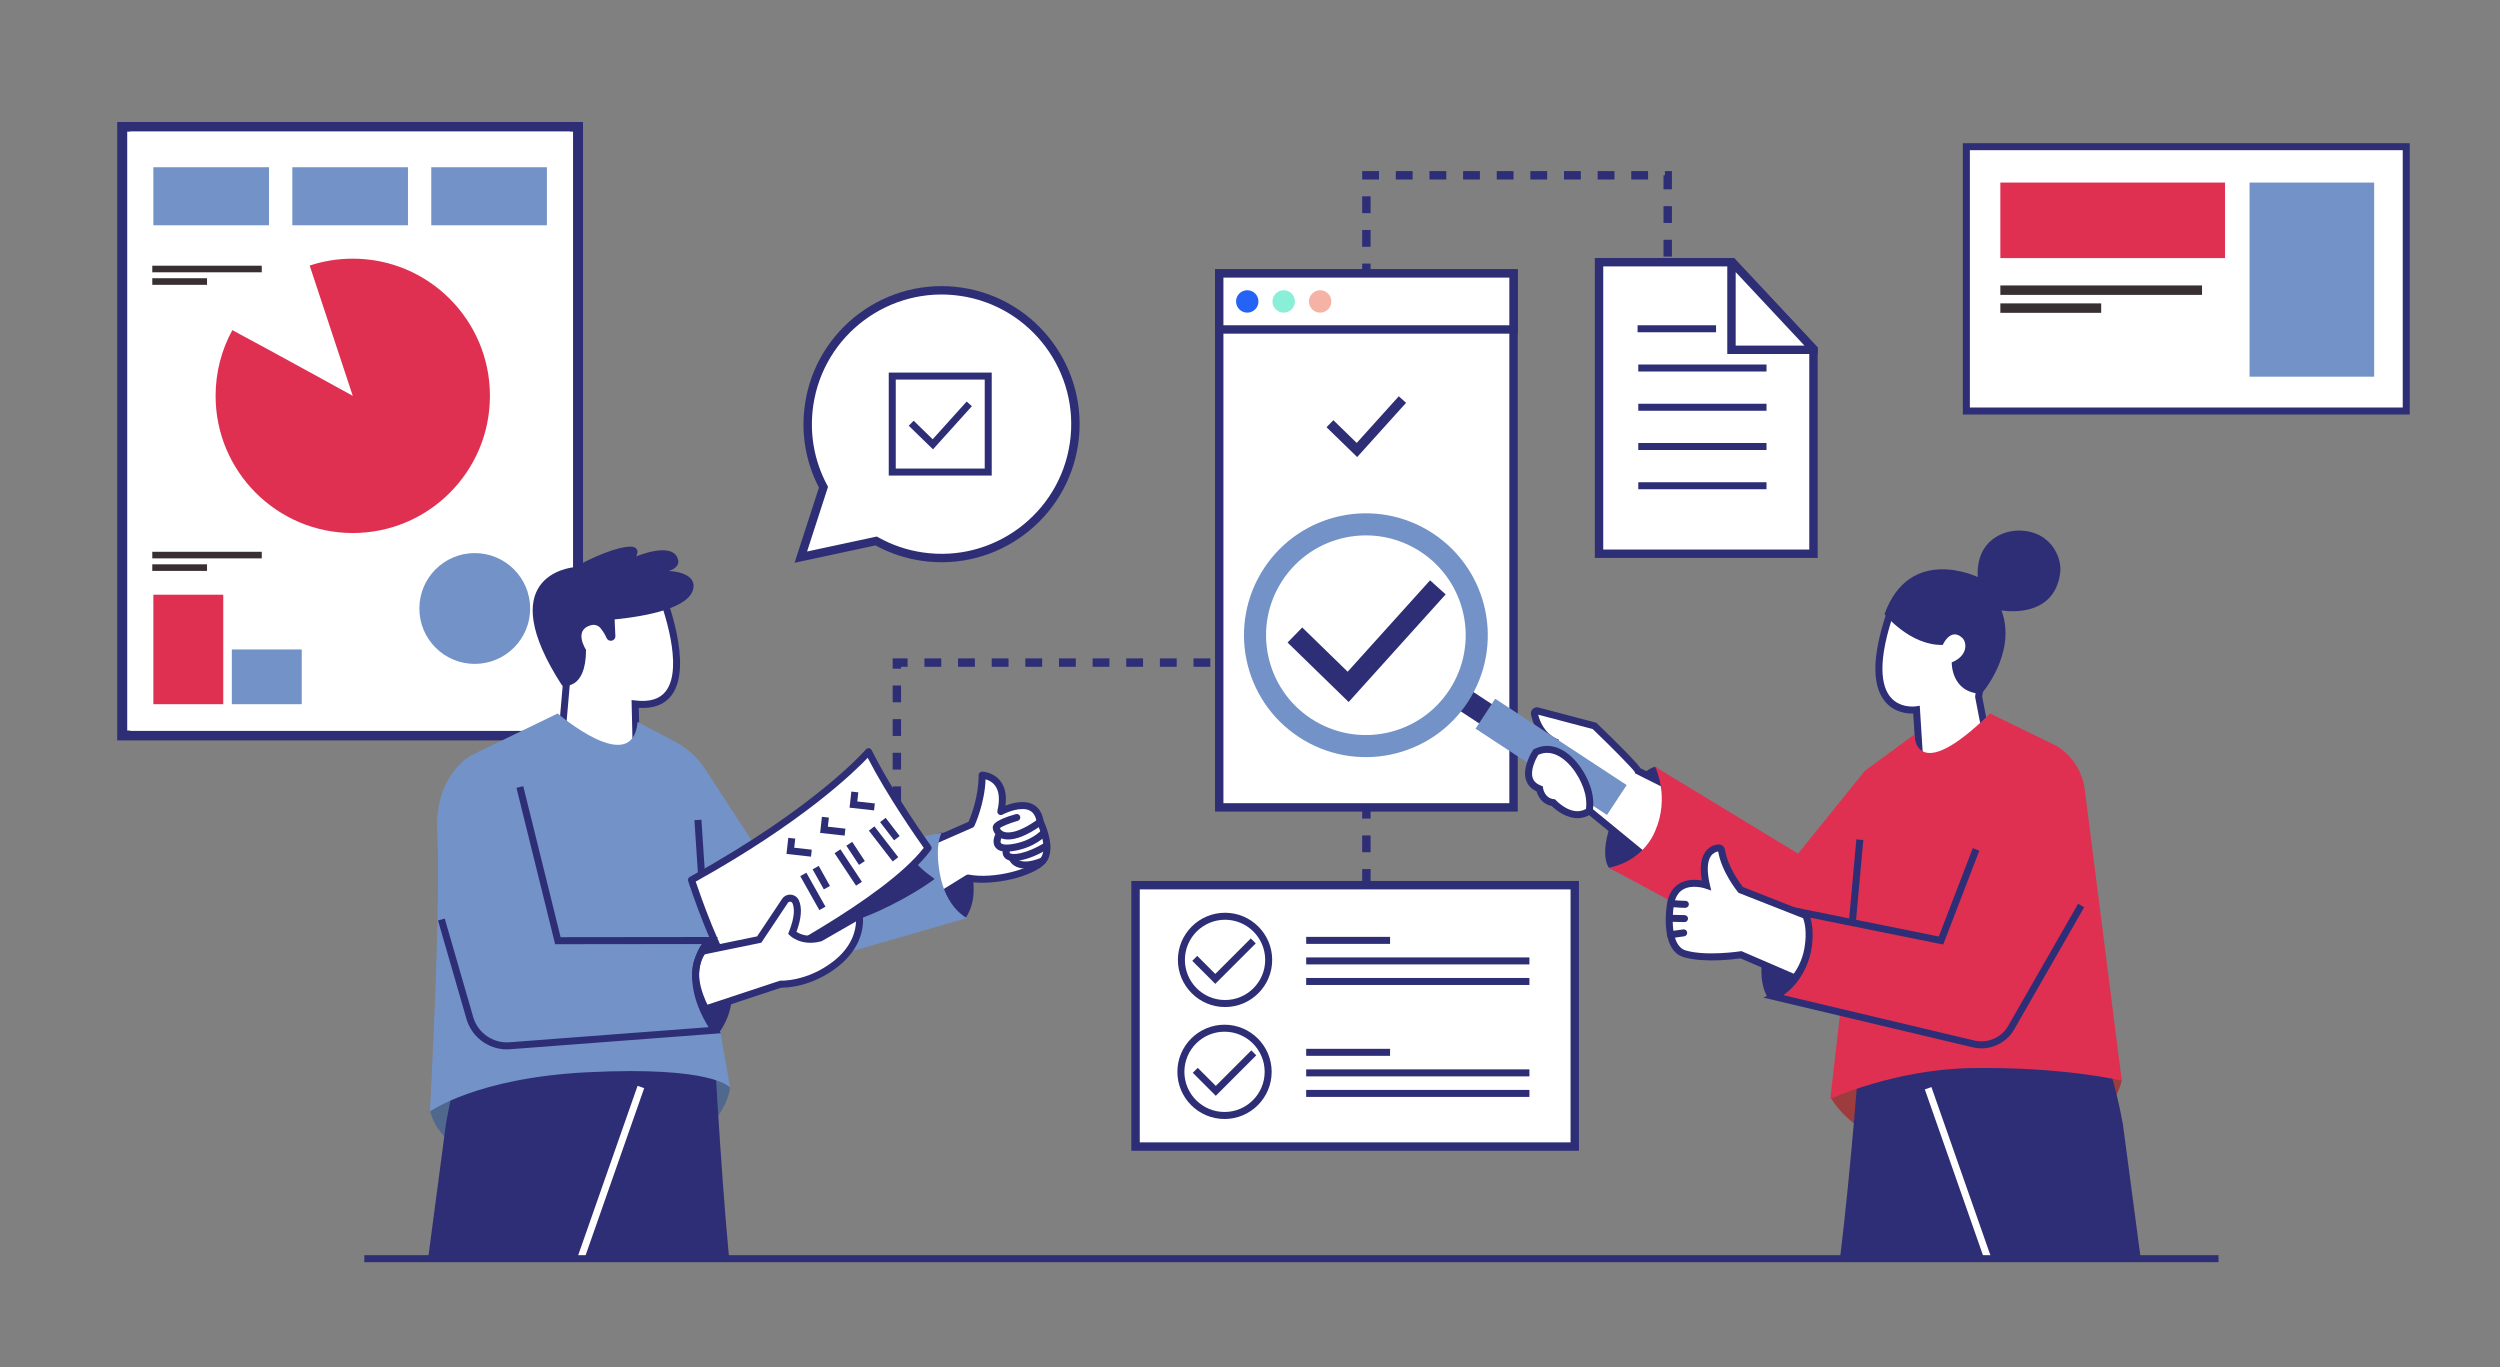
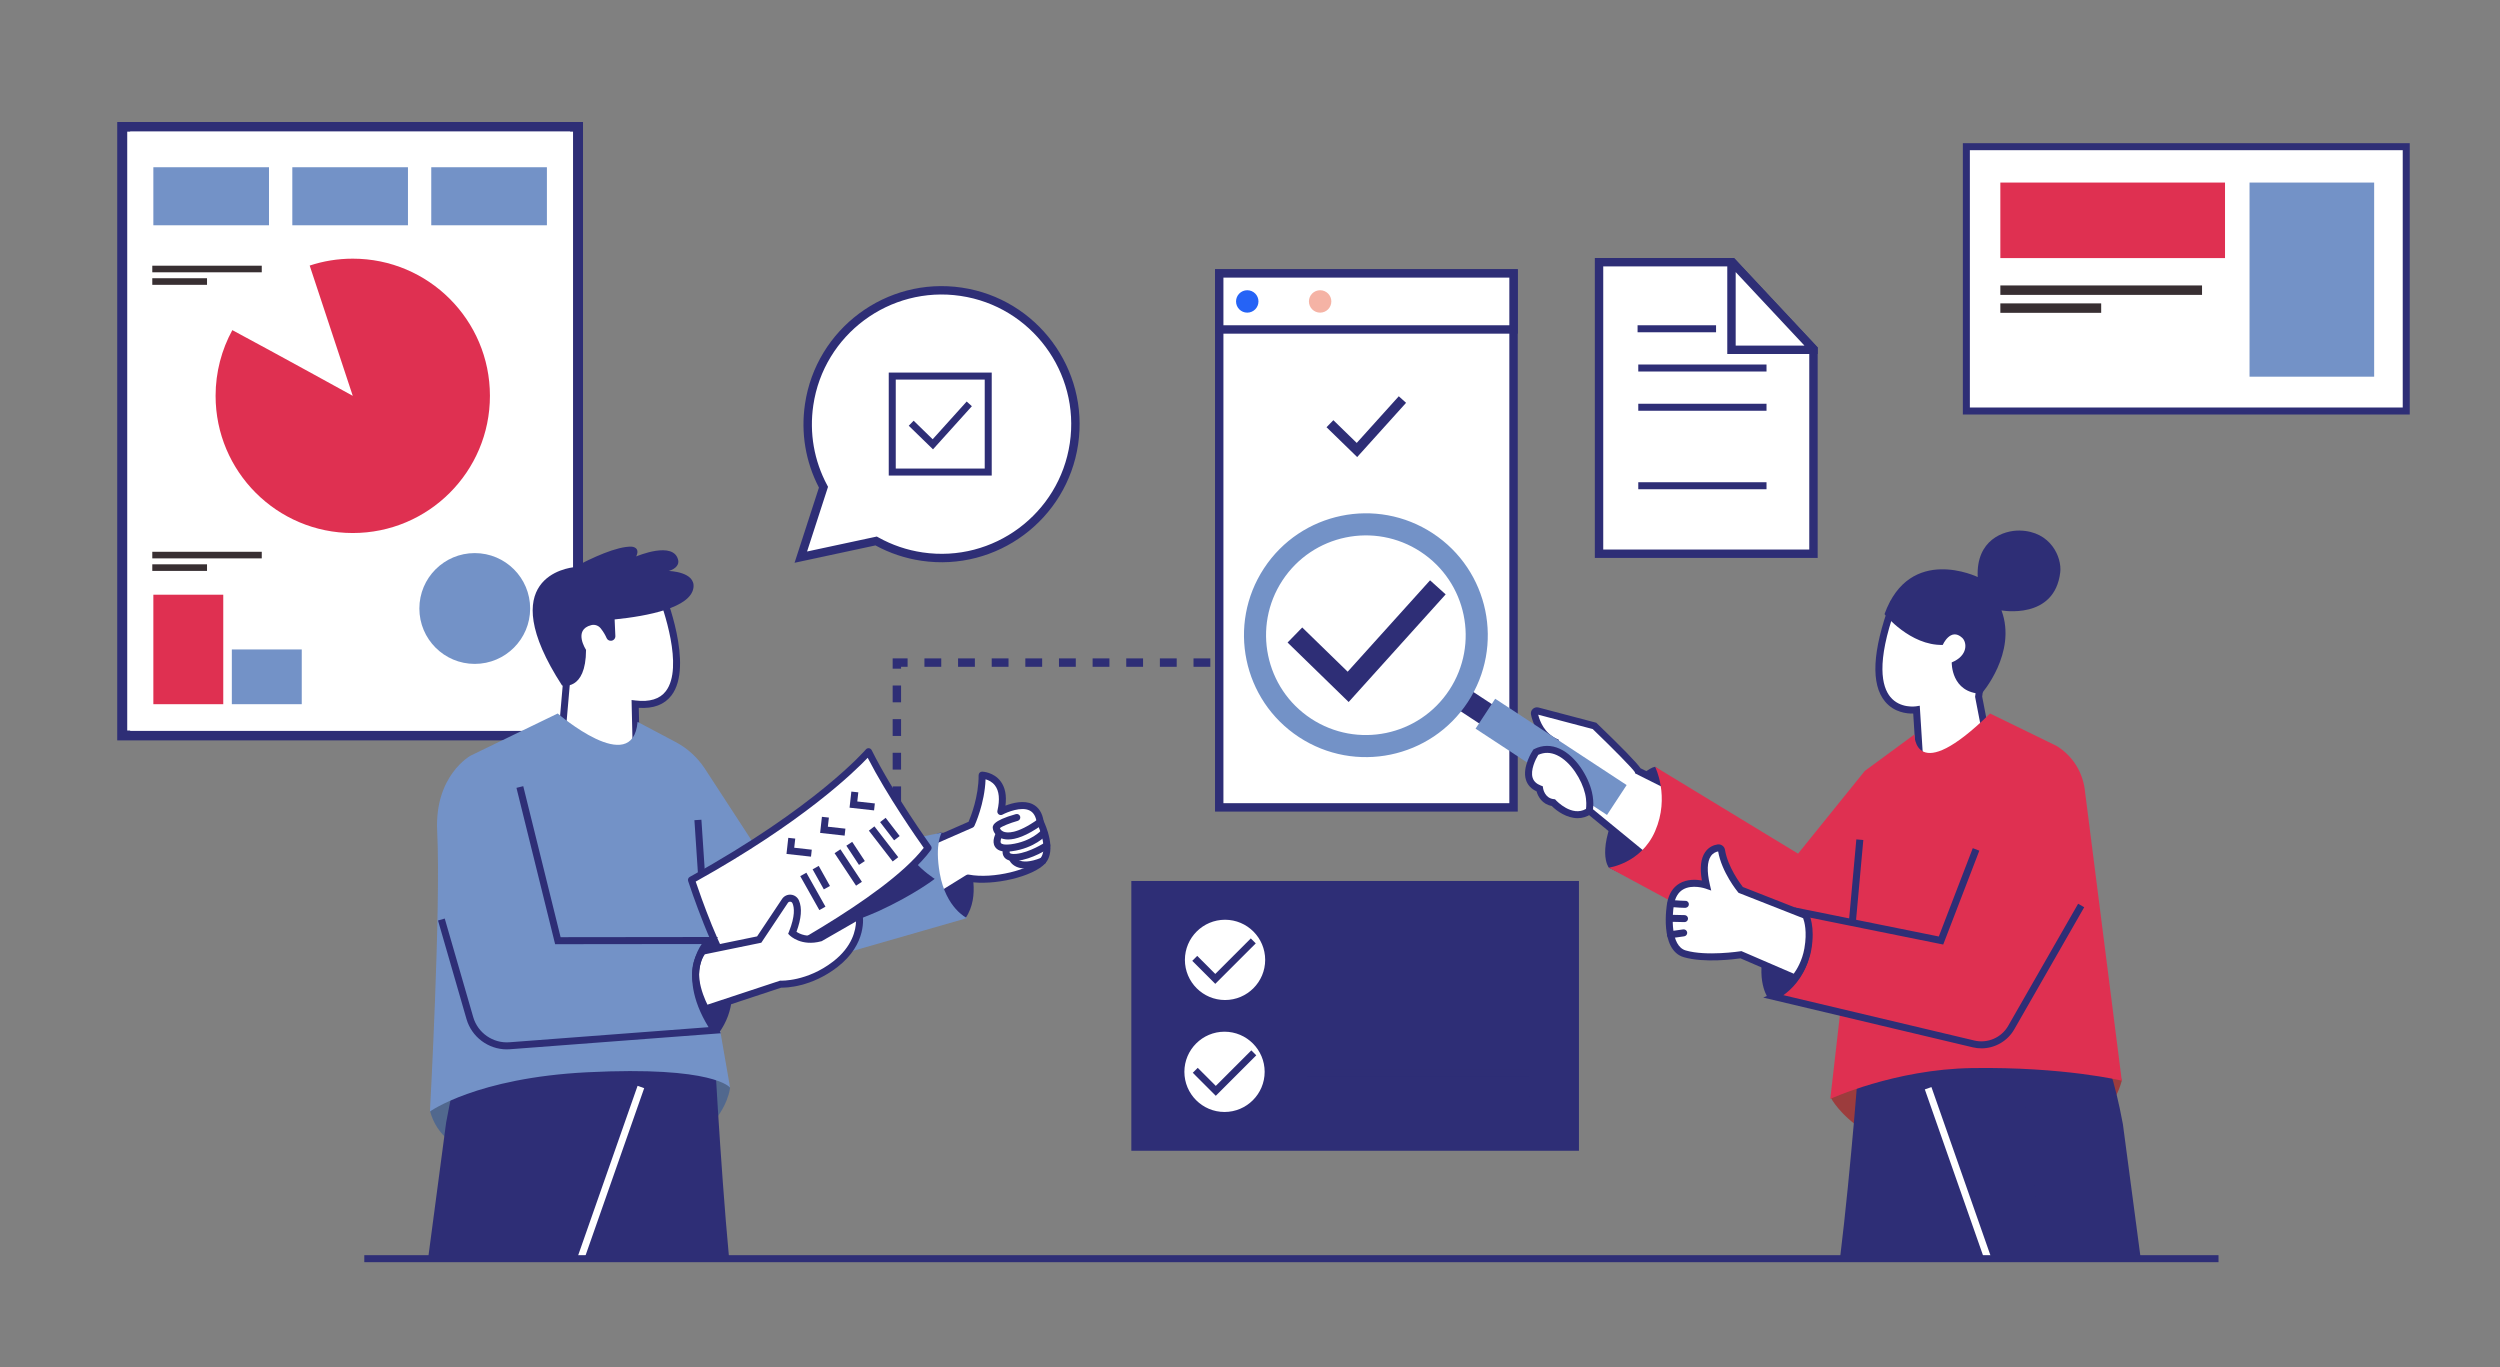
<svg xmlns="http://www.w3.org/2000/svg" id="_レイヤー_1" data-name="レイヤー_1" viewBox="0 0 1783.78 975.54">
  <rect x="0" y="0" width="1783.78" height="975.54" fill="#808080" stroke="none" />
  <defs>
    <style>
      .cls-1 {
        fill: #382f32;
      }

      .cls-2, .cls-3 {
        fill: #df3051;
      }

      .cls-2, .cls-4 {
        fill-rule: evenodd;
      }

      .cls-5, .cls-6 {
        fill: #fff;
      }

      .cls-7, .cls-4 {
        fill: #7392c7;
      }

      .cls-6 {
        stroke: #2e2e76;
        stroke-miterlimit: 10;
        stroke-width: 5px;
      }

      .cls-8 {
        fill: #2563f6;
      }

      .cls-9 {
        fill: #9c3c3d;
      }

      .cls-10 {
        fill: #51688e;
      }

      .cls-11 {
        fill: #2e2e76;
      }

      .cls-12 {
        fill: #f5b3a5;
      }

      .cls-13 {
        fill: #89efd7;
      }
    </style>
  </defs>
  <g>
    <g>
      <rect class="cls-5" x="88.26" y="90.47" width="323.12" height="434.38" />
      <path class="cls-11" d="M415.99,528.27H83.64V87.05h332.35v441.22ZM92.88,521.43h313.89V93.89H92.88v427.54Z" />
    </g>
    <g>
      <rect class="cls-5" x="90.78" y="93.93" width="318.09" height="427.31" />
      <path class="cls-2" d="M251.7,184.56c54.05,0,97.87,43.82,97.87,97.88s-43.82,97.88-97.87,97.88-97.87-43.82-97.87-97.88c0-16.99,4.33-32.97,11.94-46.89,30.99,16.6,85.93,46.89,85.93,46.89l-30.74-92.95c9.67-3.2,20-4.93,30.74-4.93Z" />
      <rect class="cls-1" x="108.66" y="189.58" width="78.11" height="4.71" />
      <rect class="cls-1" x="108.66" y="198.52" width="39.05" height="4.71" />
      <rect class="cls-1" x="108.66" y="393.7" width="78.11" height="4.71" />
      <rect class="cls-1" x="108.66" y="402.64" width="39.05" height="4.71" />
      <path class="cls-4" d="M338.74,394.64c21.83,0,39.53,17.7,39.53,39.53s-17.7,39.53-39.53,39.53-39.52-17.7-39.52-39.53,17.7-39.53,39.52-39.53Z" />
      <rect class="cls-3" x="109.42" y="424.33" width="49.88" height="78.12" />
      <rect class="cls-7" x="165.42" y="463.39" width="49.88" height="39.06" />
      <g>
        <rect class="cls-7" x="109.42" y="119.33" width="82.51" height="41.41" />
        <rect class="cls-7" x="208.57" y="119.33" width="82.51" height="41.41" />
        <rect class="cls-7" x="307.71" y="119.33" width="82.51" height="41.41" />
      </g>
    </g>
  </g>
  <g id="Dotted_line">
    <path class="cls-11" d="M642.93,573.11h-6v-12h6v12ZM642.93,549.11h-6v-12h6v12ZM642.93,525.11h-6v-12h6v12ZM642.93,501.11h-6v-12h6v12ZM642.93,477.11h-6v-7.35h10.65v6h-4.65v1.35ZM887.59,475.77h-12v-6h12v6ZM863.59,475.77h-12v-6h12v6ZM839.59,475.77h-12v-6h12v6ZM815.59,475.77h-12v-6h12v6ZM791.59,475.77h-12v-6h12v6ZM767.59,475.77h-12v-6h12v6ZM743.59,475.77h-12v-6h12v6ZM719.59,475.77h-12v-6h12v6ZM695.59,475.77h-12v-6h12v6ZM671.59,475.77h-12v-6h12v6Z" />
-     <path class="cls-11" d="M977.93,632.08h-6v-12h6v12ZM977.93,608.08h-6v-12h6v12ZM977.93,584.08h-6v-12h6v12ZM977.93,560.08h-6v-12h6v12ZM977.93,536.08h-6v-12h6v12ZM977.93,512.08h-6v-12h6v12ZM977.93,488.08h-6v-12h6v12ZM977.93,464.08h-6v-12h6v12ZM977.93,440.08h-6v-12h6v12ZM977.93,416.08h-6v-12h6v12ZM977.93,392.08h-6v-12h6v12ZM977.93,368.08h-6v-12h6v12ZM977.93,344.08h-6v-12h6v12ZM977.93,320.08h-6v-12h6v12ZM977.93,296.08h-6v-12h6v12ZM977.93,272.08h-6v-12h6v12ZM977.93,248.08h-6v-12h6v12ZM977.93,224.08h-6v-12h6v12ZM1192.93,207.08h-6v-12h6v12ZM977.93,200.08h-6v-12h6v12ZM1192.93,183.08h-6v-12h6v12ZM977.93,176.08h-6v-12h6v12ZM1192.93,159.08h-6v-12h6v12ZM977.93,152.08h-6v-12h6v12ZM1192.93,135.08h-6v-10h1v-3h5v13ZM1175.93,128.08h-12v-6h12v6ZM1151.93,128.08h-12v-6h12v6ZM1127.93,128.08h-12v-6h12v6ZM1103.93,128.08h-12v-6h12v6ZM1079.93,128.08h-12v-6h12v6ZM1055.93,128.08h-12v-6h12v6ZM1031.93,128.08h-12v-6h12v6ZM1007.93,128.08h-12v-6h12v6ZM983.93,128.08h-12v-6h12v6Z" />
  </g>
  <g id="Checklist">
    <g>
      <rect class="cls-5" x="869.93" y="195.08" width="210" height="381" />
      <path class="cls-11" d="M1082.93,579.08h-216V192.08h216v387ZM872.93,573.08h204V198.08h-204v375Z" />
    </g>
    <polygon class="cls-11" points="968.36 326.12 946.49 304.83 951.37 299.81 968.04 316.03 998.05 282.74 1003.25 287.42 968.36 326.12" />
    <g>
      <rect class="cls-5" x="869.93" y="195.08" width="210" height="40" />
      <path class="cls-11" d="M1082.93,238.08h-216v-46h216v46ZM872.93,232.08h204v-34h-204v34Z" />
    </g>
    <circle class="cls-8" cx="889.93" cy="215.08" r="8" />
-     <circle class="cls-13" cx="915.93" cy="215.08" r="8" />
    <circle class="cls-12" cx="941.93" cy="215.08" r="8" />
  </g>
  <g id="Checklist-2" data-name="Checklist">
    <g>
      <rect class="cls-5" x="810.23" y="631.59" width="313.38" height="186.5" />
-       <path class="cls-11" d="M1126.6,821.09h-319.38v-192.5h319.38v192.5ZM813.23,815.09h307.38v-180.5h-307.38v180.5Z" />
+       <path class="cls-11" d="M1126.6,821.09h-319.38v-192.5h319.38v192.5ZM813.23,815.09h307.38h-307.38v180.5Z" />
    </g>
    <g>
      <g>
        <circle class="cls-5" cx="874.08" cy="684.9" r="31.14" />
        <path class="cls-11" d="M874.08,718.54c-18.55,0-33.64-15.09-33.64-33.64s15.09-33.64,33.64-33.64,33.64,15.09,33.64,33.64-15.09,33.64-33.64,33.64ZM874.08,656.25c-15.79,0-28.64,12.85-28.64,28.64s12.85,28.64,28.64,28.64,28.64-12.85,28.64-28.64-12.85-28.64-28.64-28.64Z" />
      </g>
      <polygon class="cls-11" points="867.11 701.99 850.69 685.57 854.23 682.03 867.11 694.92 892.46 669.57 896 673.11 867.11 701.99" />
      <rect class="cls-11" x="931.97" y="668.47" width="59.86" height="5" />
      <rect class="cls-11" x="931.97" y="683.13" width="159.29" height="5" />
      <rect class="cls-11" x="931.97" y="697.79" width="159.29" height="5" />
      <g>
        <circle class="cls-5" cx="873.71" cy="764.77" r="31.14" />
        <path class="cls-11" d="M873.71,798.42c-18.55,0-33.64-15.09-33.64-33.64s15.09-33.64,33.64-33.64,33.64,15.09,33.64,33.64-15.09,33.64-33.64,33.64ZM873.71,736.13c-15.79,0-28.64,12.85-28.64,28.64s12.85,28.64,28.64,28.64,28.64-12.85,28.64-28.64-12.85-28.64-28.64-28.64Z" />
      </g>
      <polygon class="cls-11" points="867.48 781.87 851.06 765.44 854.59 761.91 867.48 774.8 892.83 749.45 896.36 752.99 867.48 781.87" />
      <rect class="cls-11" x="931.97" y="748.35" width="59.86" height="5" />
      <rect class="cls-11" x="931.97" y="763.01" width="159.29" height="5" />
      <rect class="cls-11" x="931.97" y="777.66" width="159.29" height="5" />
    </g>
  </g>
  <g id="Document">
    <g>
      <polygon class="cls-5" points="1293.93 249.08 1293.93 395.08 1140.93 395.08 1140.93 187.08 1235.93 187.08 1293.93 249.08" />
      <path class="cls-11" d="M1296.93,398.08h-159v-214h99.3l59.7,63.82v150.18ZM1143.93,392.08h147v-141.82l-56.3-60.18h-90.7v202Z" />
    </g>
    <g>
      <polygon class="cls-5" points="1293.93 249.08 1293.93 249.58 1235.43 249.58 1235.43 187.08 1235.93 187.08 1293.93 249.08" />
      <path class="cls-11" d="M1296.93,252.58h-64.5v-68.5h4.8l59.7,63.82v4.68ZM1238.43,246.58h49.05l-49.05-52.44v52.44Z" />
    </g>
    <rect class="cls-11" x="1168.43" y="232.08" width="56" height="5" />
    <rect class="cls-11" x="1168.93" y="260.08" width="91.5" height="5" />
    <rect class="cls-11" x="1168.93" y="288.08" width="91.5" height="5" />
-     <rect class="cls-11" x="1168.93" y="316.08" width="91.5" height="5" />
    <rect class="cls-11" x="1168.93" y="344.08" width="91.5" height="5" />
  </g>
  <g id="Checklist-3" data-name="Checklist">
    <g>
      <path class="cls-5" d="M685.74,208.17c-52.18-7.69-100.72,28.38-108.41,80.57-3.1,21.04.92,41.48,10.23,58.9l-16.17,49.89,53.73-11.54c9.88,5.54,20.91,9.4,32.78,11.15,52.18,7.69,100.72-28.38,108.41-80.57,7.69-52.18-28.38-100.72-80.57-108.41Z" />
      <path class="cls-11" d="M566.93,401.55l17.39-53.64c-9.55-18.42-12.99-39-9.96-59.61,7.92-53.74,58.08-91.02,111.81-83.1h0c53.74,7.92,91.01,58.08,83.1,111.81-7.92,53.74-58.08,91.02-111.81,83.1-11.58-1.71-22.61-5.39-32.81-10.95l-57.72,12.39ZM625.6,382.82l.99.55c9.83,5.51,20.52,9.15,31.75,10.8,50.47,7.43,97.57-27.57,105-78.04,7.43-50.46-27.57-97.57-78.04-105-50.45-7.43-97.57,27.57-105,78.04-2.91,19.76.52,39.48,9.91,57.05l.6,1.13-14.96,46.16,49.75-10.68Z" />
    </g>
    <g>
      <g>
        <polygon class="cls-5" points="650.15 301.97 665.59 317.01 691.59 288.16 650.15 301.97" />
        <polygon class="cls-11" points="665.7 320.61 648.4 303.77 651.89 300.18 665.47 313.41 689.74 286.49 693.45 289.83 665.7 320.61" />
      </g>
      <path class="cls-11" d="M707.61,339.32h-73.48v-73.48h73.48v73.48ZM639.13,334.32h63.48v-63.48h-63.48v63.48Z" />
    </g>
  </g>
  <g id="Man">
    <path class="cls-11" d="M670.93,594.08s13-1,21,23c0,0,8,22-3,38l-20,4-15-59,17-6Z" />
    <g>
      <path class="cls-5" d="M649.93,607.08l43.06-18.85s7.89-16.81,7.77-35.17c0,0,19.22.64,13.34,25.98,0,0,25-13.53,28.1,7.43,0,0,9.56,19.15,1.78,27.84-7.78,8.69-35.57,15.57-53.25,12.18l-28.89,17.87-11.91-37.28Z" />
      <path class="cls-11" d="M661.84,646.86c-.29,0-.59-.05-.87-.15-.72-.27-1.28-.85-1.52-1.58l-11.91-37.28c-.39-1.22.21-2.54,1.38-3.05l42.17-18.46c1.53-3.57,7.27-17.97,7.16-33.25,0-.68.27-1.33.76-1.81.49-.47,1.13-.73,1.83-.71.33.01,8.08.34,13.01,6.77,3.31,4.31,4.5,10.18,3.55,17.49,5.02-1.93,13.23-4.12,19.48-.99,4.18,2.09,6.78,6.09,7.73,11.89,1.37,2.88,9.5,21.02,1.23,30.26-8.45,9.44-36.66,16.16-54.61,13.14l-28.07,17.37c-.4.25-.86.37-1.32.37ZM653,608.47l10.25,32.09,26.17-16.19c.53-.33,1.17-.45,1.79-.33,17.57,3.37,44.01-3.67,50.92-11.39,5.44-6.07.29-20.14-2.16-25.05-.12-.24-.2-.49-.24-.75-.64-4.36-2.31-7.15-5.08-8.54-5.94-2.97-15.99,1.11-19.36,2.94-.87.47-1.92.39-2.71-.21-.78-.6-1.14-1.6-.92-2.55,1.86-8.01,1.28-14.09-1.74-18.06-1.99-2.62-4.73-3.83-6.71-4.39-.64,17.47-7.65,32.59-7.96,33.26-.26.55-.71.98-1.26,1.23l-40.99,17.95Z" />
    </g>
    <path class="cls-11" d="M719.34,598.98c-2.22,0-3.99-.43-5.39-1.03-3.09-1.34-5.17-3.94-5.57-6.97-.19-1.45-.7-5.28,16.45-10.1,1.33-.37,2.71.4,3.08,1.73.37,1.33-.4,2.71-1.73,3.08-5.63,1.58-11.26,3.89-12.72,5.17.23.7.85,1.8,2.47,2.5,2.32,1,9.37,2.14,24.81-8.91,1.12-.8,2.69-.55,3.49.58.8,1.12.55,2.68-.58,3.49-11.28,8.07-19.06,10.46-24.32,10.46Z" />
    <path class="cls-11" d="M718.16,607.64c-4.01,0-6.7-1.12-8.18-3.39-2.71-4.15.55-9.78.93-10.41.72-1.18,2.25-1.56,3.43-.84,1.18.71,1.56,2.25.85,3.43-.73,1.22-1.77,3.96-1.02,5.09.54.82,2.67,1.48,7.05.9,14.57-1.93,21.64-9.87,21.71-9.95.91-1.04,2.49-1.15,3.53-.24,1.04.91,1.15,2.49.24,3.53-.34.38-8.4,9.44-24.82,11.62-1.35.18-2.58.27-3.72.27Z" />
    <path class="cls-11" d="M723.48,614.33c-3.33,0-5.69-.95-7.03-2.83-2.16-3.03-.5-6.82-.3-7.24.58-1.25,2.07-1.8,3.32-1.21,1.25.58,1.79,2.06,1.22,3.3-.23.52-.52,1.75-.16,2.25.34.48,1.74.93,4.55.64,9.63-.98,20.34-8,20.45-8.07,1.15-.76,2.7-.45,3.46.71.76,1.15.45,2.7-.7,3.46-.48.32-11.83,7.77-22.7,8.88-.74.08-1.44.11-2.1.11Z" />
    <path class="cls-11" d="M731.63,619.71c-2.5,0-4.71-.45-6.61-1.35-4.02-1.9-5.11-5.11-5.22-5.47-.41-1.32.33-2.72,1.65-3.13,1.3-.4,2.69.31,3.11,1.6.05.13.65,1.62,2.76,2.55,2.39,1.06,7.05,1.59,15.72-1.92,1.28-.52,2.74.1,3.26,1.38.52,1.28-.1,2.74-1.38,3.26-5.07,2.05-9.52,3.08-13.29,3.08Z" />
    <path class="cls-10" d="M520.93,776.08s-5,56-107.43,57.62c-51.31.81-97.48-6.97-106.57-40.62l10-42,198.14,6,5.86,19Z" />
    <path class="cls-11" d="M337.04,735.08s-6.92,2.3-18.74,66.03l-12.73,95.97h109.11l53.29-162h-130.94Z" />
    <path class="cls-11" d="M508.88,734.58s5.05,96.5,11.28,162.5h-144.58l30.55-154.25,102.75-8.25Z" />
    <rect class="cls-5" x="371.6" y="833.83" width="128.75" height="5" transform="translate(-497.49 971.06) rotate(-70.68)" />
    <g>
      <g>
        <path class="cls-5" d="M398.8,549.16l6.04-69.62,7.26-59.52,59.27,2.36s35.17,86.31-18.17,79.92l1.14,50.29-55.55-3.43Z" />
        <path class="cls-11" d="M456.91,555.25l-60.82-3.75,6.26-72.17,7.55-61.89,63.18,2.51.61,1.49c.89,2.18,21.55,53.58,5.4,74.76-4.99,6.55-12.83,9.52-23.31,8.85l1.14,50.2ZM401.51,546.82l50.27,3.1-1.15-50.45,2.86.34c10.05,1.2,17.32-1.04,21.6-6.66,13.03-17.08-2.23-59.82-5.47-68.35l-55.33-2.2-6.98,57.23-5.81,66.98Z" />
      </g>
      <path class="cls-11" d="M494.78,419.44c1.71-11.61-17.62-12.04-17.62-12.04,5.62-1.67,7.26-4.95,6.79-7.42-2.76-14.62-30.03-2.95-30.03-2.95,3.22-6.65-3.16-6.98-3.16-6.98-10.46-.41-28.48,8.01-40.93,14.63-4.34.42-58.73,7.24-8.81,84.39,0,0,17.03,4.51,17.13-25.4,0,0-9.46-14.28,3.73-17.64,2.51-.64,5.16.31,6.77,2.35,2.19,2.77,3.45,5.21,4.14,6.83.53,1.25,1.76,2.04,3.11,1.98h.1c1.77-.08,3.15-1.58,3.07-3.36l-.52-11.85c23.9-2.44,54.14-8.36,56.23-22.55Z" />
    </g>
    <path class="cls-7" d="M397.93,509.08s53.46,46.09,57,6l27.12,14.35c8.5,4.5,15.71,11.09,20.96,19.14l45.93,70.51,123-25s-5.16,7.84-1.39,29.16c4.39,24.84,19.39,31.84,19.39,31.84l-181,52,12,69s-11.03-15.61-102-11c-79,4-112.17,28-112.17,28,0,0,7.92-144.92,5.17-200-2-40,24-54,24-54l62-30Z" />
    <path class="cls-11" d="M509.93,669.08s26,36,3,68c0,0-14-13-16.87-37.49,0,0-1.13-22.51,13.87-30.51Z" />
    <path class="cls-11" d="M651.93,614.08c7,8,15,13,15,13,0,0-14,11-40,23-12.94,5.97-54.91,20.52-54.91,20.52l-30.36-54.31,82.54-42.45s19.22,30.51,27.73,40.23Z" />
    <g>
      <path class="cls-5" d="M662.2,604.99s-26.71-36.94-42.5-68.65c0,0-34.5,40.74-126.34,91.52,0,0,18.22,55.73,31.96,70.37,0,0,107.09-52.74,136.88-93.24Z" />
      <path class="cls-11" d="M525.32,700.73c-.68,0-1.34-.27-1.82-.79-13.96-14.88-31.76-69.01-32.51-71.31-.37-1.14.12-2.38,1.17-2.96,90.39-49.98,125.3-90.54,125.64-90.94.54-.64,1.38-.97,2.21-.87.83.1,1.56.61,1.94,1.37,15.52,31.16,42.02,67.93,42.29,68.3.64.88.63,2.07-.01,2.95-29.81,40.52-133.39,91.84-137.79,94-.35.17-.73.26-1.1.26ZM496.39,629.03c3.25,9.62,17.93,51.92,29.54,66.1,13.67-6.88,104.8-53.62,133.17-90.18-4.97-7-26.02-37.13-39.99-64.26-9.43,9.94-46.18,45.79-122.71,88.34Z" />
    </g>
    <g>
      <path class="cls-5" d="M501.54,678.62l40.16-8.25,18.39-27.58c1.93-2.89,6.27-2.49,7.66.7,1.68,3.87,2.16,10.61-2.46,22.17,0,0,7.07,7.07,20.04,3.54l27.71-15.92s3.54,18.87-17.1,34.78c-19.69,15.19-38.91,14.15-38.91,14.15l-53.49,17.69s-5.61-9.81-7-20.81c-1.63-12.9,5-20.46,5-20.46Z" />
      <path class="cls-11" d="M502.39,722.9l-1.01-1.77c-.24-.42-5.88-10.37-7.31-21.74-1.75-13.86,5.3-22.08,5.6-22.42l.55-.63,39.98-8.22,17.82-26.72c1.4-2.09,3.82-3.25,6.32-3.03,2.51.22,4.7,1.8,5.71,4.12,2.35,5.4,1.75,12.91-1.76,22.35,2.29,1.55,7.74,4.2,16.09,2.02l30.48-17.51.65,3.46c.16.83,3.57,20.56-18.03,37.22-18.67,14.4-36.79,14.74-40.07,14.68l-55.01,18.19ZM502.95,680.88c-1.38,1.93-5.15,8.2-3.93,17.89.97,7.67,4.15,14.85,5.75,18.08l51.92-17.17.47.03c.18,0,18.59.76,37.25-13.63,13.95-10.76,16.21-22.7,16.37-28.62l-24.48,14.07-.31.08c-14.21,3.87-22.14-3.85-22.47-4.18l-1.17-1.17.61-1.53c4.47-11.18,3.82-17.18,2.49-20.24-.41-.93-1.23-1.1-1.57-1.13-.34-.03-1.16,0-1.72.83l-18.96,28.44-40.27,8.27Z" />
    </g>
    <path class="cls-11" d="M361.62,748.74c-13.18,0-25.06-8.8-28.76-21.61l-20.33-70.35,4.8-1.39,20.33,70.35c3.26,11.28,14.12,18.82,25.82,17.93l142.09-10.77c-12.7-20.68-12.84-36.4-10.57-46.14,1.36-5.84,3.69-10.25,5.68-13.18l-104.59.12-27.59-111.56,4.85-1.2,26.65,107.75,112.37-.13-4.75,4.35c-.9.84-21.98,21.21,4.39,60.77l2.37,3.56-150.52,11.41c-.75.06-1.5.08-2.24.08Z" />
    <g>
      <polygon class="cls-5" points="609.93 565.08 608.93 574.08 623.93 575.75 609.93 565.08" />
      <polygon class="cls-11" points="623.66 578.23 606.17 576.29 607.45 564.8 612.42 565.35 611.69 571.87 624.21 573.26 623.66 578.23" />
    </g>
    <g>
      <polygon class="cls-5" points="588.93 583.08 587.93 592.08 602.93 593.75 588.93 583.08" />
      <polygon class="cls-11" points="602.66 596.23 585.17 594.29 586.45 582.8 591.42 583.35 590.69 589.87 603.21 591.26 602.66 596.23" />
    </g>
    <g>
      <polygon class="cls-5" points="564.93 598.08 563.93 607.08 578.93 608.75 564.93 598.08" />
      <polygon class="cls-11" points="578.66 611.23 561.17 609.29 562.45 597.8 567.42 598.35 566.69 604.87 579.21 606.26 578.66 611.23" />
    </g>
    <g>
      <path class="cls-5" d="M629.93,585.08l10,13-10-13Z" />
      <rect class="cls-11" x="632.43" y="583.38" width="5" height="16.4" transform="translate(-229.02 509.8) rotate(-37.57)" />
    </g>
    <g>
      <path class="cls-5" d="M621.93,591.08l17,22-17-22Z" />
      <rect class="cls-11" x="627.93" y="588.18" width="5" height="27.8" transform="translate(-236.56 511.14) rotate(-37.69)" />
    </g>
    <g>
      <path class="cls-5" d="M605.97,602.04l9.01,13.7-9.01-13.7Z" />
      <rect class="cls-11" x="607.97" y="600.69" width="5" height="16.4" transform="translate(-234.18 435.73) rotate(-33.34)" />
    </g>
    <g>
      <path class="cls-5" d="M597.55,607.44l15.33,23.19-15.33-23.19Z" />
      <rect class="cls-11" x="602.71" y="605.13" width="5" height="27.8" transform="translate(-241.02 436.36) rotate(-33.47)" />
    </g>
    <g>
      <path class="cls-5" d="M581.97,619.08l8.01,14.31-8.01-14.31Z" />
      <rect class="cls-11" x="583.48" y="618.04" width="5" height="16.4" transform="translate(-231.18 365.85) rotate(-29.23)" />
    </g>
    <g>
      <path class="cls-5" d="M573.19,623.86l13.63,24.23-13.63-24.23Z" />
      <rect class="cls-11" x="577.5" y="622.07" width="5" height="27.8" transform="translate(-237.29 365.97) rotate(-29.35)" />
    </g>
    <rect class="cls-11" x="496.72" y="585.04" width="5" height="38.86" transform="translate(-38.93 34.38) rotate(-3.8)" />
  </g>
  <g id="Woman">
    <polygon class="cls-11" points="962.28 500.89 918.7 458.45 929.16 447.71 961.58 479.27 1020.36 414.06 1031.5 424.1 962.28 500.89" />
    <g>
      <g>
        <path class="cls-5" d="M1370.97,562.19l-3.52-55.73s-46.94,7.59-16.64-75.16l67.37,16.86-6.39,48.96,11.37,58.75-52.18,6.31Z" />
        <path class="cls-11" d="M1368.64,564.99l-3.53-55.85c-4.51.11-13.68-.79-20.16-8.65-10.17-12.33-8.99-35.89,3.51-70.05l.77-2.11,71.71,17.94-6.63,50.77,11.8,60.99-57.48,6.95ZM1369.77,503.56l3.53,55.83,46.89-5.67-10.94-56.52,6.16-47.16-63.02-15.77c-13.85,38.81-9.64,55.7-3.59,63.03,6.93,8.4,18.13,6.7,18.24,6.68l2.72-.44Z" />
      </g>
      <path class="cls-11" d="M1386.17,460.15s5.57-12.69,13.84-5.1c3.52,3.23,4.37,12.72-7.43,17.58,0,0-.61,21.66,21.23,22.4,0,0,25.55-29.05,14.28-59.5,0,0,37.95,7.07,41.93-27.29,1.19-10.32-6.55-29.28-29.07-29.69-11.15-.2-31.1,6.51-29.83,33.17,0,0-48.42-23.51-66.51,26.46,0,0,18.29,22.55,41.55,21.97Z" />
    </g>
    <path class="cls-11" d="M1147.93,619.08s-10-12,9-48c0,0,14-22,24-24l25,20-33,64-25-12Z" />
    <path class="cls-9" d="M1306.57,783.69s24.55,47.28,110.93,40.01c51.13-4.31,87.34-18.97,96.43-52.62l-10-30-191,18-6.36,24.61Z" />
    <path class="cls-11" d="M1488.97,734.08s13.92,4.3,25.74,68.03l12.73,95.97h-109.11l-60.29-164h130.94Z" />
    <path class="cls-11" d="M1326.93,750.08s-6,82-14.09,148h144.58l-17.55-156.25-112.94,8.25Z" />
    <rect class="cls-5" x="1394.52" y="772.95" width="5" height="128.75" transform="translate(-198.33 509.25) rotate(-19.32)" />
    <g>
      <path class="cls-5" d="M1168.84,550.1c-.76-2.9-31.15-32.16-31.15-32.16l-40.6-10.7c-1.32-.35-2.53.81-2.25,2.14,1.04,4.96,4.39,15.12,14.84,20.03l-2.13,27.43,78.38,64.25,12.06-56.37-29.14-14.6Z" />
      <path class="cls-11" d="M1187.52,625.61l-82.56-67.67,2.1-27.07c-10.06-5.5-13.5-15.4-14.67-20.99-.31-1.48.16-2.98,1.25-4.02,1.1-1.04,2.62-1.43,4.08-1.05l41.23,10.87.47.45c17.94,17.27,28.38,28.02,31.13,32.03l30.28,15.17-13.32,62.28ZM1110.15,555.73l74.2,60.82,10.79-50.47-28.42-14.24-.24-.92c-1.51-2.56-16.27-17.45-30.05-30.73l-38.9-10.25c1.25,5.09,4.55,13.13,13.21,17.2l1.56.73-2.16,27.85ZM1166.52,551h0Z" />
    </g>
    <g>
      <rect class="cls-11" x="1043.81" y="488.96" width="16.48" height="30.31" transform="translate(53.23 1106.85) rotate(-56.71)" />
      <path class="cls-7" d="M901.87,405.5c-26.36,40.15-15.19,94.08,24.97,120.44,40.15,26.36,94.08,15.19,120.44-24.97,26.37-40.15,15.19-94.08-24.97-120.44-40.15-26.36-94.08-15.19-120.44,24.97ZM1034.1,492.33c-21.59,32.88-65.74,42.03-98.62,20.44-32.88-21.59-42.03-65.74-20.44-98.62,21.59-32.88,65.74-42.03,98.62-20.44,32.88,21.59,42.03,65.74,20.44,98.62Z" />
      <rect class="cls-7" x="1093.96" y="483.91" width="25.52" height="112.2" transform="translate(47.88 1168.74) rotate(-56.71)" />
    </g>
    <path class="cls-3" d="M1467.6,532.32l-47.67-23.24c-54,53-54,15-54,15l-35.38,25.99-47.62,59.01-102-62s10.74,21.31,0,46c-10,23-33,26-33,26l126,68-8,24,47,12-7,61s45.92-21.17,101-22c66-1,107,9,107,9l-26.43-207.76c-1.63-12.8-8.94-24.19-19.91-30.99Z" />
    <path class="cls-11" d="M1413.74,748.01c-2.04,0-4.09-.23-6.13-.72l-149.53-35.51,6.85-3c.14-.06,15.04-6.86,20.61-25.43,5.97-19.91-1.31-30.38-1.63-30.81l-3.71-5.17,6.23,1.25,96.93,19.58,24.24-63.03,4.67,1.8-25.76,66.97-96.05-19.4c2.13,5.58,4.21,15.8-.13,30.25-4.03,13.45-12.29,21.3-17.84,25.27l136.28,32.37c9.37,2.23,19.27-2.06,24.06-10.42l49.94-87.18,4.34,2.49-49.94,87.18c-4.84,8.46-13.94,13.52-23.42,13.52Z" />
    <rect class="cls-11" x="1294.39" y="626.3" width="59.68" height="5" transform="translate(578.3 1890.77) rotate(-84.81)" />
    <path class="cls-11" d="M1287.93,650.08s6.61,22.45-1.7,38.72c0,0-9.3,19.28-25.3,22.28,0,0-10-15,1-43,0,0,7-18,26-18Z" />
    <g>
      <path class="cls-5" d="M1095.82,536.68s-13.37,20.03,2.71,26.17c0,0,1.31,8.96,9.81,9.84,0,0,13.29,14.39,25.57,6.01,0,0,1.24-5.51-.49-12.91-3.68-15.73-20.21-37.86-37.6-29.1Z" />
      <path class="cls-11" d="M1125.68,583.78c-7.6,0-14.7-4.87-18.54-8.74-6.65-1.14-9.76-6.63-10.78-10.4-3.87-1.79-6.41-4.52-7.56-8.15-2.94-9.22,4.62-20.72,4.95-21.2l.37-.55.59-.3c5.85-2.95,12.19-2.99,18.33-.13,11.5,5.37,20.19,19.6,22.83,30.89,1.84,7.87.55,13.79.49,14.04l-.22.96-.81.55c-3.17,2.16-6.45,3.02-9.65,3.02ZM1097.55,538.62c-1.98,3.2-5.71,10.96-3.98,16.36.81,2.52,2.73,4.33,5.86,5.53l1.37.52.21,1.45c.04.28,1.18,7.05,7.59,7.71l.94.1.64.69c.47.5,11.35,12.02,21.45,6.19.23-1.78.53-5.85-.64-10.83-2.31-9.86-10.13-22.85-20.08-27.5-4.56-2.13-9.05-2.21-13.37-.23Z" />
    </g>
    <g>
      <path class="cls-5" d="M1288.48,653.27c-.6-.37-46.48-18.31-46.48-18.31,0,0-11.34-13.8-13.67-28.19-.19-1.18-1.3-1.96-2.48-1.78-4.41.67-13.4,4.65-8.32,26.6,0,0-21.88-7.59-25.59,13.35,0,0-5.45,31.09,10.18,35.63,15.48,4.51,40.07.64,40.07.64l38.45,16.6s7.02-7.81,9.28-20.73c2.76-15.77-1.45-23.81-1.45-23.81Z" />
      <path class="cls-11" d="M1281.31,700.82l-39.44-17.02c-4.3.62-25.92,3.41-40.43-.82-17.58-5.12-12.19-37.11-11.95-38.47,1.17-6.63,4.15-11.39,8.85-14.15,5.45-3.2,11.89-2.85,15.97-2.13-1.54-8.88-.78-15.65,2.28-20.14,2.64-3.89,6.3-5.17,8.9-5.57,2.53-.39,4.92,1.34,5.32,3.85,1.95,12.09,10.77,23.97,12.74,26.51,45.46,17.78,46.01,18.12,46.25,18.26l.59.36.32.61c.19.36,4.57,8.98,1.7,25.4-2.36,13.48-9.58,21.63-9.89,21.97l-1.2,1.33ZM1242.52,678.63l37.35,16.12c1.96-2.68,6.02-9.1,7.59-18.11,2.09-11.96-.04-19.21-.89-21.47-4.84-1.97-29.06-11.47-45.49-17.89l-.61-.24-.41-.5c-.48-.58-11.63-14.28-14.15-29.04-1.59.3-3.69,1.14-5.21,3.38-2.64,3.88-2.89,10.85-.74,20.13l1.02,4.41-4.28-1.48c-.09-.03-9.32-3.13-15.87.74-3.37,1.98-5.53,5.58-6.43,10.69-1.4,8.03-2.62,29.59,8.42,32.8,14.76,4.29,38.74.61,38.98.57l.71-.11Z" />
    </g>
    <path class="cls-11" d="M1202.06,647.76c-1.54,0-4.87-.2-9.93-.6-1.38-.11-2.41-1.31-2.3-2.69.11-1.38,1.33-2.41,2.69-2.3,4.17.33,8.95.63,9.72.58,1.35-.2,2.59.76,2.78,2.13.19,1.37-.8,2.64-2.17,2.83-.16.02-.43.03-.8.03Z" />
    <path class="cls-11" d="M1201.93,657.93s-.04,0-.06,0l-10.69-.24c-1.38-.03-2.48-1.17-2.44-2.55.03-1.38,1.18-2.49,2.55-2.44l10.69.24c1.38.03,2.48,1.17,2.44,2.55-.03,1.36-1.14,2.44-2.5,2.44Z" />
    <path class="cls-11" d="M1191.88,669.45c-1.23,0-2.3-.9-2.47-2.15-.19-1.37.76-2.63,2.12-2.83l9.46-1.34c1.38-.19,2.63.76,2.83,2.12.19,1.37-.76,2.63-2.12,2.83l-9.46,1.34c-.12.02-.24.03-.35.03Z" />
  </g>
  <g id="Underline">
    <rect class="cls-11" x="259.93" y="895.58" width="1323" height="5" />
  </g>
  <g>
    <rect class="cls-6" x="1403.02" y="104.66" width="313.86" height="188.6" />
    <rect class="cls-3" x="1427.27" y="130.26" width="160.31" height="53.89" />
    <rect class="cls-7" x="1605.07" y="130.26" width="88.92" height="138.51" />
    <rect class="cls-1" x="1427.27" y="203.67" width="143.91" height="6.74" />
    <rect class="cls-1" x="1427.27" y="216.47" width="71.95" height="6.74" />
  </g>
</svg>